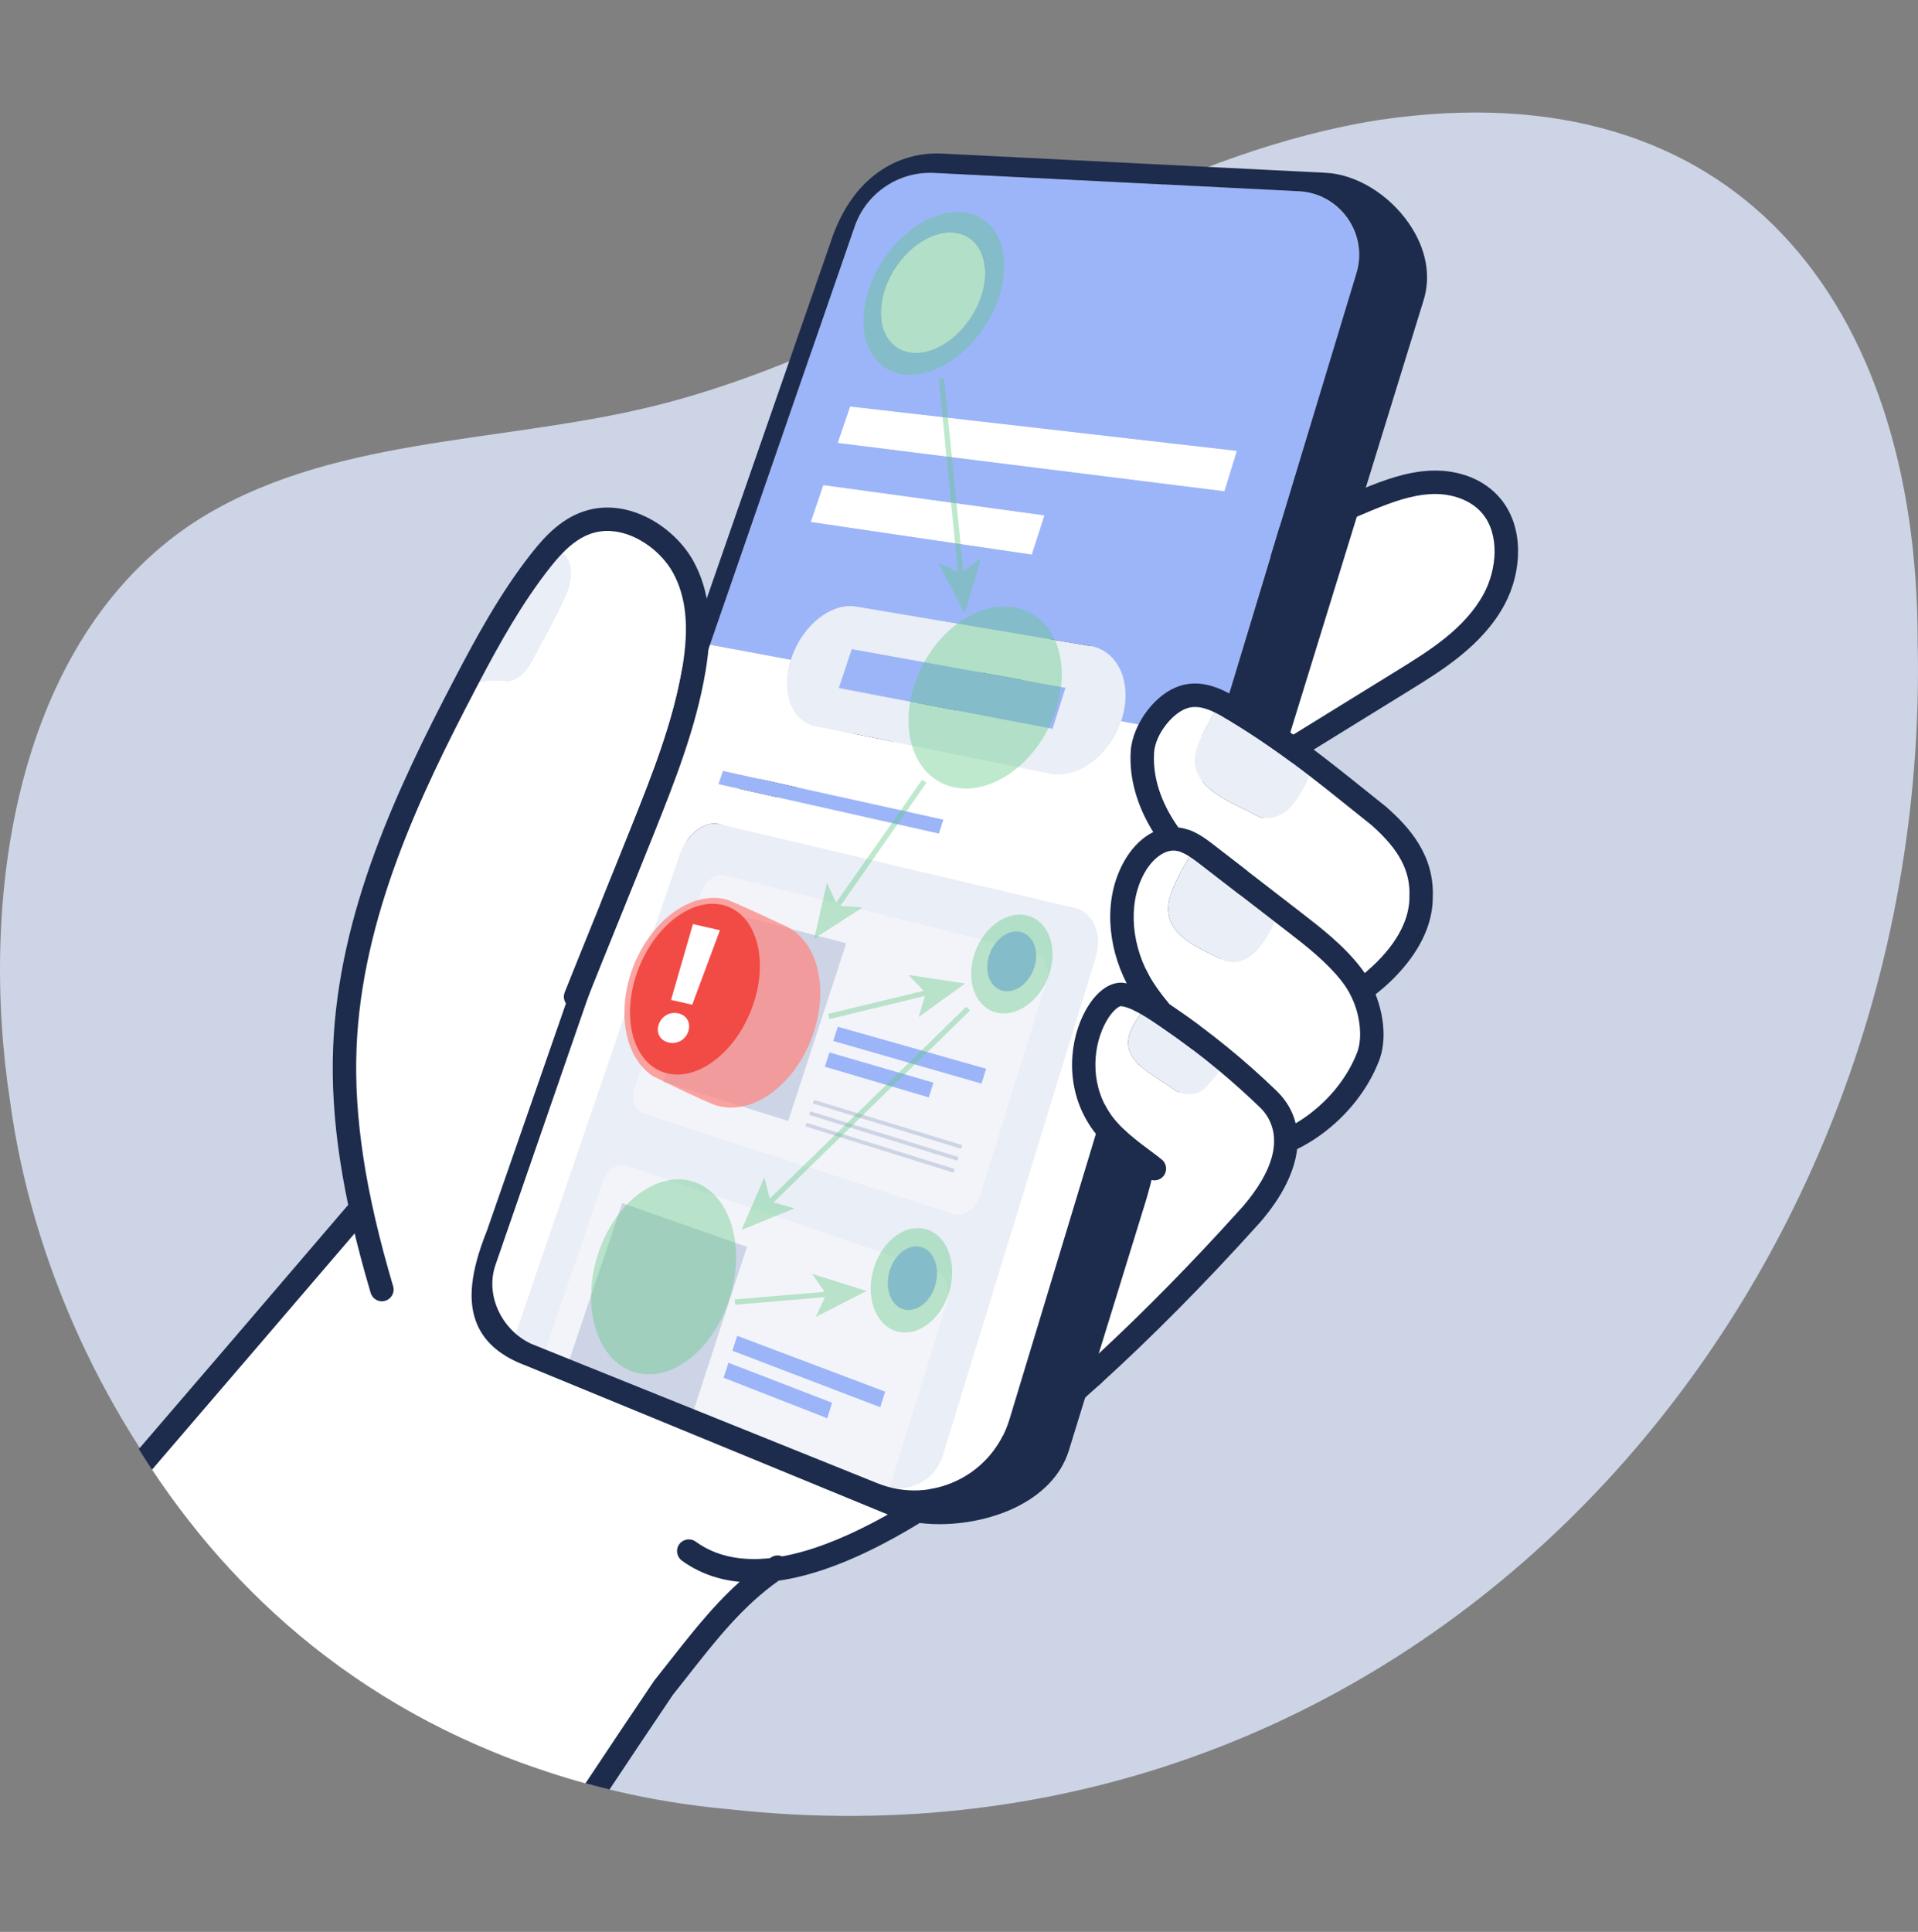
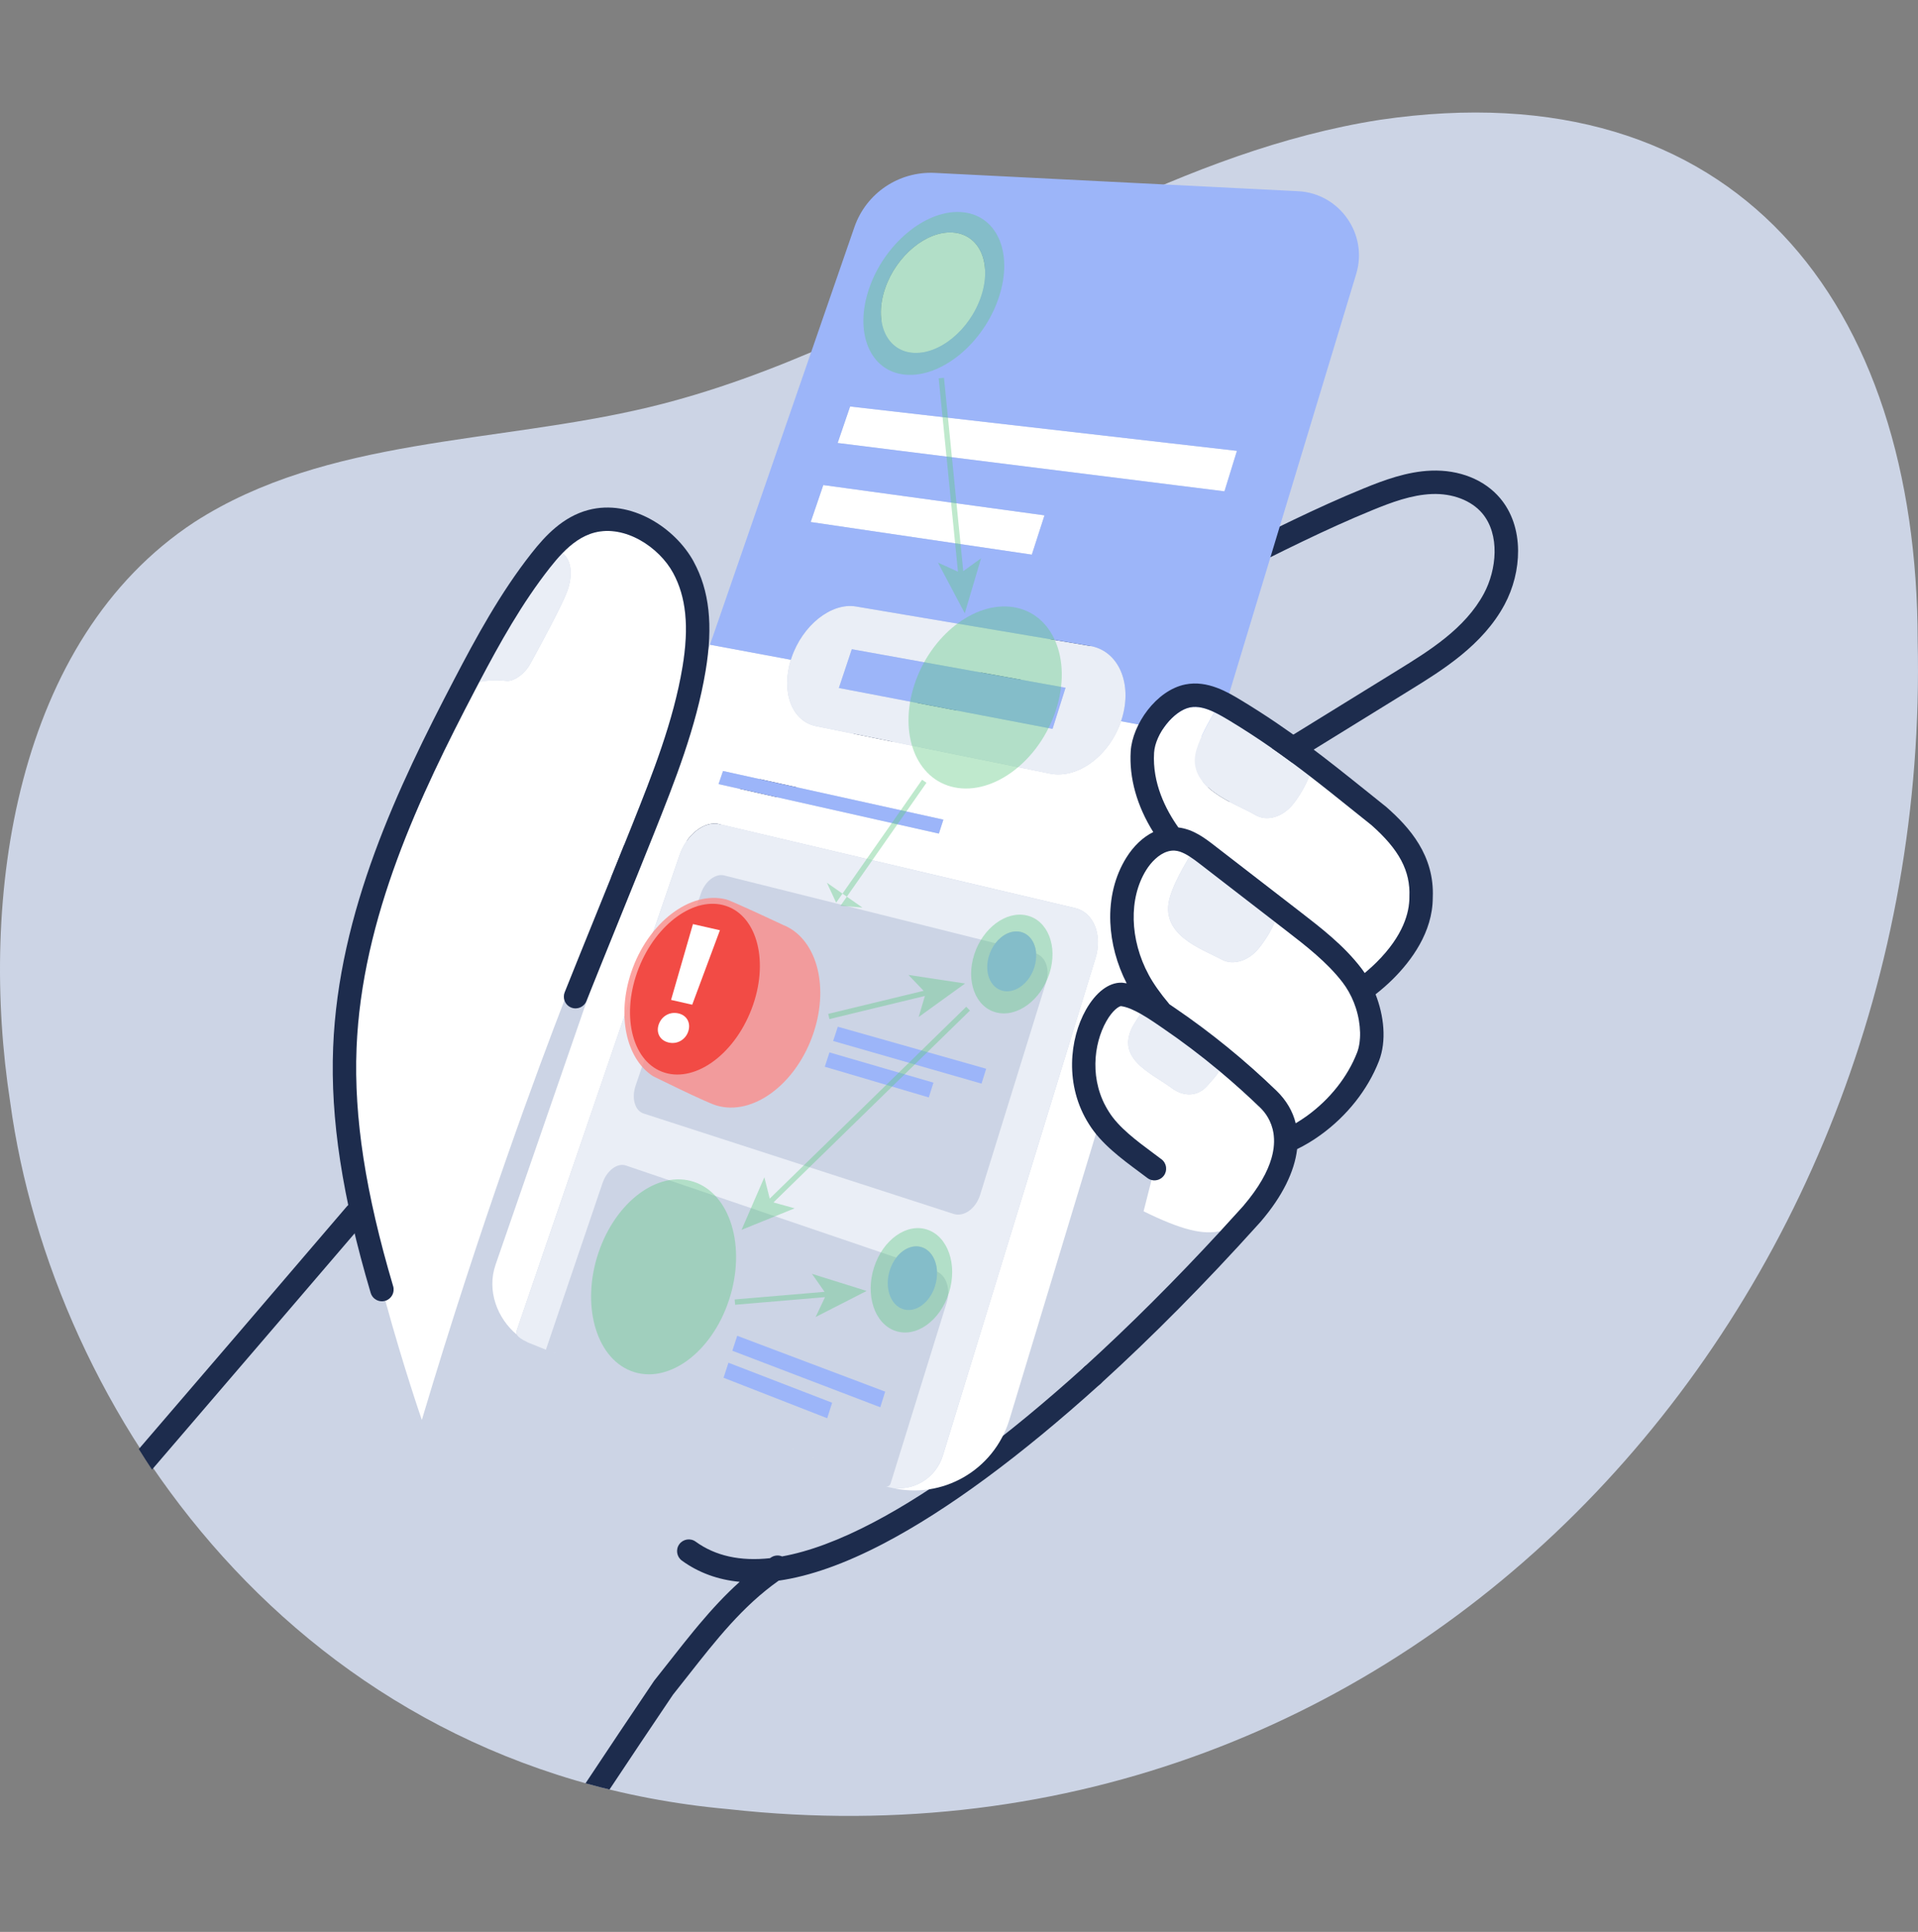
<svg xmlns="http://www.w3.org/2000/svg" width="140" height="141" viewBox="0 0 140 141" fill="none">
  <rect x="0" y="0" width="140" height="141" fill="#808080" stroke="none" />
  <path d="M139.975 46.754C139.948 22.213 126.776 4.899 100.71 8.748C93.581 9.861 86.827 12.5 80.319 15.539C78.138 16.558 75.982 17.622 73.833 18.698C65.255 22.993 56.657 27.5 47.327 29.732C36.17 32.4 23.845 31.891 14.2 38.099C1.092 46.705 -1.561 65.536 0.747 80.466C3.801 102.938 21.609 129.212 53.179 132.043C103.225 137.609 141.108 95.265 139.974 46.754H139.975Z" fill="#CCD4E5" />
-   <path d="M108.315 43.32C106.944 45.878 104.323 47.495 102.012 48.923L80.243 62.358C79.842 62.606 79.717 63.133 79.965 63.534C80.213 63.936 80.739 64.061 81.141 63.813L94.778 55.395C96.484 56.578 98.226 57.714 99.736 59.134C101.637 60.922 103.179 63.284 103.285 65.892C103.392 68.5 101.833 71.01 99.265 71.478C99.977 73.721 99.823 76.227 98.84 78.365C97.857 80.504 95.951 82.218 93.785 83.138C90.33 89.479 85.829 95.231 80.561 100.167C80.528 100.038 80.464 99.915 80.369 99.809C80.053 99.458 79.512 99.431 79.162 99.747C73.412 104.941 68.225 108.765 63.747 111.116C61.265 112.418 59.042 113.244 57.084 113.595C56.978 113.55 56.865 113.526 56.75 113.527C56.588 113.527 56.425 113.573 56.28 113.67C56.254 113.688 56.227 113.706 56.201 113.724C54.028 113.961 52.215 113.559 50.777 112.516C50.395 112.239 49.86 112.325 49.583 112.707C49.306 113.089 49.391 113.623 49.773 113.901C50.99 114.783 52.399 115.298 53.992 115.45C52.922 116.408 51.961 117.455 51.035 118.555C50.917 118.697 50.798 118.839 50.68 118.982C50.674 118.989 50.669 118.996 50.663 119.003C50.426 119.291 50.191 119.581 49.956 119.875C49.956 119.876 49.954 119.877 49.954 119.878C49.841 120.019 49.728 120.161 49.616 120.303C49.602 120.32 49.589 120.337 49.575 120.355C49.467 120.492 49.359 120.628 49.251 120.765C49.234 120.787 49.217 120.809 49.2 120.831C49.094 120.966 48.988 121.1 48.881 121.236C48.518 121.698 48.143 122.176 47.767 122.646L47.725 122.702C46.016 125.231 44.358 127.713 42.738 130.156C27.794 126.045 17.703 117.21 11.096 107.258C13.302 104.703 26.056 89.818 26.615 89.163C26.62 89.158 26.624 89.152 26.628 89.146C26.919 88.787 26.873 88.259 26.519 87.958C26.338 87.803 26.111 87.738 25.892 87.757C26.256 85.273 27.175 82.872 28.573 80.786C32.216 75.347 39.635 72.178 41.444 65.886L62.386 55.435C63.199 55.043 64.015 54.65 64.828 54.257C75.421 49.149 86.376 43.867 90.14 41.968C93.398 40.326 96.767 38.627 100.175 37.233C101.554 36.669 103.027 36.113 104.53 36.058C106.03 36.002 107.4 36.529 108.191 37.466C109.501 39.017 109.244 41.586 108.314 43.32H108.315Z" fill="white" />
  <path d="M110.808 40.195C110.817 41.528 110.467 42.925 109.822 44.126C108.233 47.09 105.282 48.912 102.91 50.376L94.779 55.395L81.142 63.812C80.74 64.06 80.214 63.935 79.966 63.533C79.718 63.132 79.843 62.605 80.244 62.357L102.013 48.922C104.324 47.495 106.945 45.877 108.316 43.319C109.246 41.585 109.503 39.017 108.193 37.465C107.402 36.528 106.032 36.001 104.532 36.057C103.03 36.113 101.557 36.668 100.177 37.232C96.769 38.626 93.4 40.325 90.142 41.968C86.378 43.866 75.423 49.148 64.829 54.256C64.017 54.649 63.201 55.042 62.388 55.434C52.602 60.153 43.003 64.788 39.54 66.534C39.417 66.596 39.285 66.625 39.157 66.625C38.844 66.625 38.543 66.454 38.392 66.155C38.18 65.734 38.349 65.22 38.771 65.007C42.536 63.109 53.492 57.826 64.088 52.717C74.675 47.612 85.623 42.333 89.373 40.442C92.66 38.784 96.06 37.07 99.531 35.651C100.985 35.056 102.687 34.416 104.469 34.349C106.521 34.273 108.356 35.008 109.5 36.364C110.347 37.368 110.8 38.693 110.809 40.195H110.808ZM26.52 87.958C26.339 87.803 26.112 87.738 25.893 87.757C25.676 87.776 25.467 87.876 25.315 88.054C22.338 91.548 12.228 103.332 10.133 105.759C10.299 106.025 10.467 106.291 10.637 106.556C10.789 106.791 10.942 107.025 11.097 107.259C13.302 104.704 26.393 89.424 26.616 89.164C26.62 89.159 26.624 89.153 26.628 89.147C26.919 88.787 26.873 88.26 26.519 87.959L26.52 87.958ZM80.369 99.81C80.053 99.459 79.512 99.432 79.162 99.748C73.412 104.942 68.226 108.766 63.748 111.116C61.266 112.419 59.042 113.245 57.084 113.596C56.978 113.551 56.865 113.527 56.75 113.528C56.588 113.528 56.425 113.574 56.281 113.671C56.254 113.689 56.228 113.707 56.201 113.725C54.029 113.961 52.215 113.56 50.777 112.517C50.395 112.24 49.861 112.326 49.583 112.708C49.306 113.09 49.392 113.624 49.773 113.902C50.99 114.784 52.399 115.299 53.992 115.451C52.923 116.409 51.961 117.456 51.036 118.556C50.917 118.698 50.798 118.84 50.68 118.983C50.674 118.99 50.669 118.997 50.663 119.004C50.426 119.292 50.191 119.582 49.956 119.876C49.956 119.877 49.955 119.878 49.954 119.879C49.841 120.02 49.728 120.162 49.616 120.304C49.603 120.321 49.589 120.338 49.575 120.356C49.468 120.493 49.359 120.629 49.251 120.766C49.234 120.787 49.217 120.81 49.2 120.832C49.094 120.967 48.988 121.101 48.881 121.237C48.518 121.699 48.143 122.177 47.767 122.647L47.726 122.703C46.017 125.232 44.359 127.714 42.738 130.157C43.123 130.263 43.509 130.365 43.9 130.464C44.094 130.514 44.291 130.563 44.489 130.61C45.997 128.339 47.538 126.034 49.123 123.688C49.497 123.221 49.867 122.749 50.226 122.292C52.276 119.682 54.219 117.212 56.838 115.365C59.118 115.04 61.69 114.128 64.542 112.632C69.147 110.215 74.452 106.307 80.308 101.018C80.553 100.798 80.639 100.468 80.562 100.169C80.529 100.04 80.465 99.917 80.37 99.811L80.369 99.81Z" fill="#1D2C4D" />
  <path d="M88.722 53.923L74.149 102.062L73.685 103.594C72.55 107.343 68.736 109.464 65.072 108.582C65.86 108.713 66.649 108.551 67.312 108.159C68.007 107.748 68.559 107.085 68.819 106.241L79.963 69.934C80.487 68.228 79.82 66.593 78.488 66.278L52.505 60.149C51.412 59.892 50.114 60.908 49.596 62.422L37.782 96.914C37.732 97.059 37.682 97.177 37.696 97.295C37.701 97.337 37.715 97.378 37.739 97.422C36.302 96.233 35.515 94.205 36.171 92.309L50.651 50.445L51.823 47.054L57.727 48.153C56.999 50.484 57.79 52.638 59.559 52.997L76.631 56.461C78.66 56.873 80.969 55.167 81.828 52.639L88.722 53.922V53.923ZM68.859 59.822L52.776 56.272L52.451 57.226L68.531 60.84L68.859 59.822ZM62.575 107.661L60.423 106.795L60.166 106.691L56.88 105.368L60.232 106.718L62.575 107.661ZM62.052 29.667L61.144 32.331L89.378 35.86L90.288 32.906L62.052 29.668V29.667ZM76.241 37.613L60.096 35.402L59.176 38.1L75.317 40.481L76.242 37.612L76.241 37.613Z" fill="white" />
-   <path d="M76.361 71.677L71.545 87.201C71.23 88.217 70.358 88.841 69.6 88.596L46.978 81.27C46.343 81.064 46.083 80.155 46.395 79.239L51.162 65.21C51.464 64.323 52.222 63.734 52.86 63.894L72.661 68.842C72.463 69.1 72.302 69.404 72.195 69.741C71.823 70.919 72.256 72.069 73.167 72.307C74.084 72.547 75.134 71.774 75.506 70.581C75.612 70.24 75.65 69.904 75.631 69.591C76.324 69.833 76.653 70.739 76.362 71.677H76.361ZM57.535 81.817L61.776 68.844L52.628 66.466L48.408 78.961L57.535 81.818V81.817ZM60.204 77.856L67.796 80.097L68.136 79.019L60.544 76.811L60.204 77.857V77.856ZM69.695 85.321L58.873 81.945L58.787 82.21L69.609 85.597L69.695 85.321ZM69.969 84.448L59.146 81.109L59.06 81.373L69.883 84.723L69.97 84.448H69.969ZM70.241 83.576L59.417 80.275L59.332 80.538L70.156 83.851L70.242 83.576H70.241ZM71.985 78.003L61.155 74.936L60.816 75.978L71.645 79.09L71.985 78.003ZM69.097 95.092L65.013 108.256L65.006 108.279C64.968 108.402 64.86 108.482 64.74 108.494C64.724 108.496 64.707 108.496 64.691 108.494C64.658 108.493 64.626 108.487 64.594 108.474L64.054 108.256L62.576 107.661L60.611 106.87L49.206 102.277L42.637 99.631L41.123 99.022L39.849 98.509L43.98 86.353C44.295 85.425 45.062 84.849 45.697 85.065L65.431 91.783C65.229 92.044 65.062 92.359 64.95 92.714C64.56 93.951 64.976 95.215 65.886 95.537C66.802 95.861 67.866 95.107 68.257 93.853C68.368 93.496 68.412 93.137 68.397 92.8C69.088 93.109 69.405 94.105 69.099 95.091L69.097 95.092ZM64.255 102.709L64.612 101.567L53.812 97.492L53.456 98.585L64.255 102.71V102.709ZM53.172 99.458L52.815 100.556L60.382 103.511L60.74 102.379L53.172 99.459V99.458ZM41.571 99.205L50.653 102.862L54.53 91.005L45.421 87.803L41.57 99.205H41.571Z" fill="#F3F4F9" />
  <path d="M79.962 69.936L68.817 106.242C68.558 107.087 68.005 107.75 67.311 108.161C66.649 108.553 65.859 108.715 65.071 108.583C64.943 108.562 64.816 108.533 64.69 108.496C64.707 108.497 64.723 108.497 64.739 108.496C64.859 108.484 64.966 108.404 65.005 108.281L65.012 108.258L69.096 95.094C69.402 94.108 69.086 93.112 68.394 92.803C68.357 91.962 67.95 91.255 67.295 91.036C66.647 90.819 65.929 91.138 65.428 91.786L45.694 85.067C45.059 84.851 44.292 85.428 43.977 86.355L39.846 98.511L41.121 99.024L38.539 97.984C38.048 97.746 37.824 97.577 37.739 97.424C37.715 97.382 37.701 97.34 37.696 97.298C37.681 97.179 37.732 97.061 37.782 96.917L49.596 62.425C50.115 60.91 51.413 59.893 52.504 60.151L78.487 66.281C79.82 66.595 80.487 68.231 79.963 69.937L79.962 69.936ZM75.63 69.591C75.58 68.811 75.165 68.18 74.51 68.019C73.861 67.86 73.15 68.206 72.66 68.842L52.859 63.894C52.221 63.734 51.462 64.324 51.161 65.21L46.394 79.239C46.083 80.154 46.342 81.064 46.977 81.27L69.599 88.596C70.357 88.841 71.228 88.217 71.544 87.201L76.36 71.677C76.652 70.739 76.323 69.833 75.629 69.591H75.63ZM81.881 52.48C81.864 52.533 81.846 52.587 81.827 52.64C80.969 55.168 78.66 56.874 76.63 56.462L59.557 52.998C57.788 52.639 56.998 50.485 57.726 48.154C57.741 48.105 57.757 48.056 57.773 48.006C58.578 45.632 60.675 43.961 62.484 44.266L79.566 47.144C81.638 47.494 82.689 49.878 81.88 52.48H81.881ZM77.274 51.792L77.779 50.194L62.177 47.383L61.674 48.888L61.231 50.211L76.829 53.196L77.273 51.792L77.274 51.792ZM66.577 25.745C68.525 25.937 70.794 24.088 71.615 21.626C72.431 19.177 71.489 17.096 69.54 16.968C67.618 16.842 65.421 18.665 64.606 21.051C63.786 23.45 64.656 25.555 66.577 25.745Z" fill="#EAEEF6" />
-   <path d="M59.417 80.274L59.331 80.537L70.155 83.85L70.241 83.575L59.417 80.274H59.417ZM59.059 81.372L69.882 84.722L69.969 84.447L59.146 81.108L59.06 81.372H59.059ZM58.787 82.209L69.609 85.596L69.695 85.32L58.873 81.945L58.787 82.209ZM52.628 66.465L48.408 78.96L57.535 81.817L61.776 68.844L52.628 66.466V66.465ZM41.571 99.204L50.653 102.861L54.53 91.004L45.421 87.802L41.57 99.204H41.571Z" fill="#CCD4E5" />
  <path d="M98.998 19.977L88.721 53.923L81.828 52.64C81.846 52.586 81.864 52.533 81.881 52.48C82.69 49.878 81.639 47.493 79.567 47.144L62.485 44.266C60.676 43.962 58.579 45.632 57.774 48.006C57.757 48.056 57.742 48.105 57.727 48.154L51.823 47.055L62.363 16.581C63.223 14.095 65.614 12.486 68.248 12.619L94.759 13.956C97.773 14.108 99.871 17.088 98.997 19.976L98.998 19.977ZM66.578 25.746C68.525 25.938 70.794 24.089 71.615 21.627C72.431 19.178 71.489 17.097 69.54 16.969C67.618 16.842 65.421 18.665 64.606 21.052C63.786 23.45 64.656 25.556 66.578 25.746ZM76.239 37.613L60.094 35.402L59.174 38.1L75.315 40.481L76.24 37.612L76.239 37.613ZM89.376 35.86L90.287 32.906L62.051 29.668L61.142 32.332L89.376 35.861V35.86ZM68.859 59.823L52.775 56.272L52.45 57.227L68.53 60.84L68.859 59.823ZM60.815 75.977L71.644 79.089L71.984 78.002L61.154 74.935L60.815 75.977ZM68.136 79.018L60.544 76.81L60.204 77.856L67.795 80.097L68.136 79.019V79.018ZM74.51 68.02C73.861 67.861 73.15 68.206 72.66 68.843C72.463 69.1 72.301 69.405 72.194 69.742C71.822 70.92 72.255 72.069 73.166 72.308C74.083 72.548 75.133 71.775 75.505 70.581C75.611 70.241 75.649 69.905 75.63 69.592C75.58 68.811 75.165 68.181 74.51 68.02ZM53.456 98.585L64.254 102.71L64.611 101.568L53.811 97.493L53.456 98.586V98.585ZM52.814 100.556L60.381 103.511L60.74 102.379L53.171 99.459L52.814 100.557V100.556ZM67.295 91.034C66.646 90.817 65.928 91.136 65.427 91.784C65.225 92.045 65.059 92.36 64.947 92.715C64.556 93.952 64.972 95.216 65.883 95.538C66.799 95.862 67.863 95.108 68.254 93.854C68.365 93.497 68.409 93.138 68.394 92.801C68.356 91.96 67.949 91.253 67.295 91.034ZM61.673 48.89L61.23 50.213L76.829 53.197L77.272 51.793L77.777 50.195L62.175 47.383L61.672 48.889L61.673 48.89Z" fill="#9CB5F9" />
-   <path opacity="0.4" d="M62.95 66.239L59.435 68.506L60.357 64.426L61.033 65.882L67.307 56.908L67.625 57.131L61.352 66.105L62.95 66.239ZM70.446 71.782L66.309 71.155L67.418 72.314L60.451 74L60.542 74.379L67.51 72.692L67.053 74.231L70.445 71.781L70.446 71.782ZM50.65 86.259C48.041 85.389 44.949 87.694 43.688 91.413C42.419 95.158 43.446 99.029 46.04 100.054C48.689 101.102 51.928 98.782 53.213 94.879C54.489 91.003 53.315 87.147 50.65 86.258V86.259ZM66.071 27.344C68.704 27.591 71.787 25.065 72.903 21.717C74.013 18.391 72.728 15.604 70.086 15.475C67.495 15.348 64.543 17.835 63.442 21.046C62.334 24.275 63.488 27.102 66.07 27.344H66.071ZM70.422 44.758L71.612 40.747L70.311 41.687L68.904 27.573L68.517 27.612L69.924 41.726L68.463 41.062L70.422 44.759V44.758ZM60.187 94.285L53.626 94.841L53.658 95.229L60.219 94.673L59.533 96.125L63.259 94.22L59.266 92.97L60.187 94.284V94.285ZM73.949 44.31C71.121 43.878 67.924 46.395 66.752 49.946C65.571 53.52 66.85 56.893 69.669 57.467C72.547 58.053 75.897 55.504 77.088 51.784C78.27 48.09 76.837 44.75 73.949 44.309V44.31ZM74.951 66.815C73.44 66.462 71.728 67.738 71.11 69.669C70.489 71.606 71.195 73.498 72.704 73.892C74.229 74.291 75.984 73.008 76.608 71.029C77.228 69.058 76.478 67.172 74.951 66.815ZM67.672 89.741C66.17 89.252 64.444 90.487 63.798 92.501C63.151 94.522 63.828 96.594 65.327 97.127C66.843 97.666 68.614 96.428 69.264 94.362C69.912 92.303 69.191 90.235 67.671 89.741H67.672ZM56.185 87.482L55.792 85.925L54.127 89.764L58.003 88.19L56.457 87.76L70.799 73.757L70.528 73.479L56.185 87.482Z" fill="#5FC982" />
+   <path opacity="0.4" d="M62.95 66.239L60.357 64.426L61.033 65.882L67.307 56.908L67.625 57.131L61.352 66.105L62.95 66.239ZM70.446 71.782L66.309 71.155L67.418 72.314L60.451 74L60.542 74.379L67.51 72.692L67.053 74.231L70.445 71.781L70.446 71.782ZM50.65 86.259C48.041 85.389 44.949 87.694 43.688 91.413C42.419 95.158 43.446 99.029 46.04 100.054C48.689 101.102 51.928 98.782 53.213 94.879C54.489 91.003 53.315 87.147 50.65 86.258V86.259ZM66.071 27.344C68.704 27.591 71.787 25.065 72.903 21.717C74.013 18.391 72.728 15.604 70.086 15.475C67.495 15.348 64.543 17.835 63.442 21.046C62.334 24.275 63.488 27.102 66.07 27.344H66.071ZM70.422 44.758L71.612 40.747L70.311 41.687L68.904 27.573L68.517 27.612L69.924 41.726L68.463 41.062L70.422 44.759V44.758ZM60.187 94.285L53.626 94.841L53.658 95.229L60.219 94.673L59.533 96.125L63.259 94.22L59.266 92.97L60.187 94.284V94.285ZM73.949 44.31C71.121 43.878 67.924 46.395 66.752 49.946C65.571 53.52 66.85 56.893 69.669 57.467C72.547 58.053 75.897 55.504 77.088 51.784C78.27 48.09 76.837 44.75 73.949 44.309V44.31ZM74.951 66.815C73.44 66.462 71.728 67.738 71.11 69.669C70.489 71.606 71.195 73.498 72.704 73.892C74.229 74.291 75.984 73.008 76.608 71.029C77.228 69.058 76.478 67.172 74.951 66.815ZM67.672 89.741C66.17 89.252 64.444 90.487 63.798 92.501C63.151 94.522 63.828 96.594 65.327 97.127C66.843 97.666 68.614 96.428 69.264 94.362C69.912 92.303 69.191 90.235 67.671 89.741H67.672ZM56.185 87.482L55.792 85.925L54.127 89.764L58.003 88.19L56.457 87.76L70.799 73.757L70.528 73.479L56.185 87.482Z" fill="#5FC982" />
  <path opacity="0.8" d="M57.122 67.493V67.489C57.122 67.489 53.436 65.754 53.002 65.644C50.373 64.982 47.3 67.35 46.081 70.943C45.008 74.109 45.702 77.258 47.647 78.535C47.647 78.535 51.463 80.428 52.268 80.676C54.938 81.501 58.156 79.111 59.395 75.345C60.563 71.8 59.519 68.412 57.122 67.492V67.493Z" fill="#FB8D89" />
  <path d="M54.856 73.652C56.158 70.255 55.301 66.885 52.994 66.119C50.735 65.367 47.903 67.399 46.622 70.661C45.333 73.945 46.062 77.329 48.301 78.213C50.588 79.117 53.546 77.072 54.856 73.652Z" fill="#F24B45" />
  <path d="M50.237 75.282C50.044 75.866 49.452 76.237 48.814 76.091C48.164 75.943 47.882 75.375 48.075 74.79C48.275 74.184 48.867 73.814 49.516 73.962C50.155 74.107 50.437 74.676 50.237 75.282ZM50.58 67.446L48.982 72.979L50.526 73.33L52.549 67.894L50.58 67.446Z" fill="white" />
-   <path d="M102.835 16.297C101.362 14.169 98.982 12.722 96.773 12.612L68.787 11.21C67.065 11.122 65.43 11.606 64.057 12.605C62.507 13.733 61.349 15.453 60.616 17.716L35.543 89.821C34.327 92.851 34.108 95.043 34.853 96.718C35.447 98.051 36.627 99.026 38.458 99.698L65.024 110.629C66.026 111.042 67.265 111.243 68.573 111.243C70.393 111.243 72.343 110.852 73.961 110.099C76.039 109.133 77.437 107.683 78.007 105.901L103.896 21.964C104.48 20.141 104.102 18.129 102.834 16.296L102.835 16.297ZM99.015 19.922L73.684 103.595C72.444 107.694 68.001 109.847 64.053 108.257L38.785 98.082C36.722 97.142 35.369 94.628 36.17 92.309L62.385 16.519C63.232 14.07 65.587 12.486 68.182 12.616L94.818 13.959C97.803 14.109 99.88 17.061 99.015 19.922Z" fill="#1D2C4D" />
  <path d="M102.875 65.457V65.499C102.876 66.572 102.439 68.298 100.472 70.24C100.219 70.491 99.843 70.822 99.612 71.019L99.336 70.633C98.069 68.993 96.451 67.743 94.885 66.534L88.626 61.698C87.977 61.197 87.098 60.519 86.011 60.392C85.093 59.099 84.099 57.154 84.24 54.932C84.326 53.567 85.671 51.869 86.856 51.63C87.424 51.516 88.025 51.686 88.643 51.981C88.239 52.683 87.643 53.709 87.338 54.703C86.476 57.509 90.164 58.614 91.626 59.481C92.463 59.978 93.6 59.648 94.357 58.726C94.833 58.146 95.298 57.33 95.579 56.622C96.623 57.426 97.656 58.254 98.742 59.126C99.183 59.48 99.634 59.842 100.101 60.214C102.134 62.008 102.964 63.577 102.875 65.457ZM98.227 72.019C98.154 71.908 98.076 71.799 97.995 71.693C96.861 70.22 95.325 69.034 93.84 67.887L93.677 67.761L93.429 67.57L93.055 67.28C93.045 67.306 93.034 67.332 93.023 67.359C92.917 67.607 92.786 67.863 92.639 68.116C92.418 68.495 92.16 68.87 91.891 69.205C91.149 70.127 90.022 70.493 89.186 70.039C87.709 69.237 84.548 68.232 85.409 65.426C85.629 64.712 85.998 63.982 86.338 63.367C86.496 63.083 86.647 62.823 86.775 62.601C86.794 62.569 86.811 62.538 86.829 62.507C86.715 62.433 86.601 62.368 86.488 62.31C86.234 62.181 85.986 62.097 85.737 62.082C85.556 62.071 85.379 62.098 85.206 62.153C84.575 62.352 84.017 62.933 83.665 63.497C82.38 65.56 82.453 68.57 83.852 71.165C84.17 71.754 84.673 72.483 85.362 73.299C85.435 73.349 85.507 73.398 85.577 73.446L85.774 73.58C88.387 75.36 90.878 77.388 93.177 79.612C93.537 79.96 94.346 80.869 94.575 81.985L95.426 81.426C97.079 80.222 98.367 78.593 99.057 76.831C99.37 76.031 99.365 74.792 98.97 73.567C98.798 73.036 98.554 72.507 98.229 72.018L98.227 72.019ZM91.989 80.841C91.523 80.39 91.047 79.948 90.566 79.514C90.051 79.051 89.528 78.597 88.997 78.154C88.898 78.335 88.772 78.502 88.627 78.675C88.479 78.851 88.31 79.034 88.126 79.244C87.43 80.04 86.406 80.062 85.552 79.428C84.017 78.291 81.28 77.244 82.787 74.726C82.993 74.383 83.146 74.155 83.267 73.994C82.767 73.711 82.253 73.482 81.817 73.43C81.676 73.448 81.219 73.718 80.756 74.537C79.813 76.206 79.505 78.895 80.942 81.144C80.943 81.147 80.946 81.15 80.948 81.153C81.647 82.28 82.979 83.269 84.155 84.143C84.37 84.302 84.581 84.459 84.783 84.613C85.159 84.898 85.232 85.434 84.946 85.81C84.733 86.092 84.377 86.203 84.055 86.121L83.473 88.408C86.249 89.769 87.808 90.141 89.084 89.851C89.567 89.326 90.05 88.796 90.533 88.261C90.618 88.167 90.688 88.089 90.742 88.029C91.909 86.666 92.53 85.507 92.811 84.537C93.013 83.836 93.037 83.233 92.96 82.724C92.819 81.796 92.34 81.179 91.99 80.84L91.989 80.841ZM43.384 38.873C42.476 39.112 41.712 39.694 41.057 40.369C41.715 40.886 41.846 41.978 41.376 43.221C40.995 44.224 39.591 46.837 38.708 48.446C38.302 49.188 37.496 49.765 36.945 49.694C36.206 49.597 35.505 49.669 34.989 49.765C34.878 49.976 34.768 50.187 34.658 50.396C30.678 58.017 26.4 66.948 26.023 76.516C25.825 81.538 26.674 87.055 28.696 93.879C28.829 94.328 28.575 94.8 28.128 94.938C29.484 99.882 30.791 103.635 30.791 103.635C35.123 89.116 39.336 77.821 41.2 73.008C41.141 72.825 41.142 72.62 41.219 72.427C41.866 70.804 42.792 68.517 43.688 66.306C44.581 64.097 45.505 61.815 46.151 60.197C47.629 56.486 49.159 52.65 49.82 48.672C50.307 45.746 50.089 43.566 49.133 41.811C48.113 39.938 45.625 38.282 43.385 38.872L43.384 38.873Z" fill="white" />
  <path d="M95.58 56.622C95.298 57.33 94.834 58.146 94.358 58.726C93.601 59.648 92.464 59.978 91.627 59.481C90.165 58.614 86.478 57.509 87.338 54.703C87.644 53.709 88.24 52.684 88.644 51.981C89.004 52.153 89.37 52.366 89.74 52.59C91.95 53.928 93.783 55.239 95.581 56.622H95.58ZM86.828 62.508C86.811 62.538 86.793 62.569 86.775 62.602C86.647 62.824 86.496 63.084 86.338 63.368C85.998 63.983 85.628 64.713 85.409 65.427C84.547 68.233 87.709 69.238 89.185 70.04C90.022 70.493 91.148 70.128 91.89 69.206C92.159 68.871 92.418 68.496 92.638 68.117C92.785 67.864 92.916 67.608 93.022 67.359C93.033 67.333 93.043 67.307 93.054 67.281L87.58 63.052C87.321 62.851 87.071 62.664 86.827 62.509L86.828 62.508ZM84.611 74.856C84.487 74.772 84.352 74.679 84.211 74.585C83.918 74.389 83.595 74.18 83.266 73.995C83.145 74.156 82.993 74.384 82.787 74.727C81.279 77.245 84.017 78.293 85.552 79.429C86.405 80.062 87.429 80.04 88.126 79.245C88.309 79.035 88.479 78.852 88.626 78.676C88.773 78.502 88.897 78.335 88.996 78.155C87.647 77.03 86.248 75.972 84.811 74.994L84.61 74.856H84.611ZM41.056 40.368C40.723 40.711 40.417 41.077 40.135 41.436C38.096 44.028 36.469 46.95 34.988 49.764C35.505 49.669 36.206 49.597 36.944 49.693C37.495 49.764 38.301 49.187 38.708 48.445C39.59 46.837 40.995 44.223 41.375 43.22C41.846 41.978 41.715 40.885 41.056 40.368Z" fill="#EAEEF6" />
  <path d="M101.215 58.917L101.183 58.891C100.713 58.516 100.258 58.15 99.813 57.793C96.809 55.383 94.216 53.302 90.624 51.127C89.637 50.529 88.144 49.626 86.517 49.955C84.387 50.386 82.658 52.881 82.534 54.825C82.41 56.778 82.988 58.821 84.18 60.729C83.434 61.097 82.75 61.736 82.215 62.594C81.379 63.935 80.975 65.565 81.045 67.308C81.107 68.827 81.519 70.364 82.239 71.769C82.137 71.75 82.036 71.734 81.935 71.725C81.915 71.723 81.896 71.722 81.877 71.722C80.941 71.694 79.99 72.417 79.266 73.698C78.073 75.811 77.681 79.215 79.496 82.061C80.368 83.462 81.837 84.554 83.134 85.516C83.344 85.672 83.55 85.825 83.747 85.975C83.841 86.047 83.946 86.096 84.053 86.123C84.376 86.205 84.731 86.093 84.945 85.812C85.23 85.436 85.157 84.9 84.781 84.614C84.579 84.461 84.369 84.304 84.153 84.144C82.978 83.272 81.646 82.282 80.946 81.155C80.944 81.151 80.942 81.149 80.94 81.145C79.504 78.897 79.812 76.207 80.754 74.539C81.218 73.72 81.674 73.45 81.815 73.432C82.252 73.484 82.765 73.714 83.265 73.996C83.594 74.182 83.917 74.39 84.211 74.586C84.352 74.681 84.486 74.772 84.61 74.857L84.811 74.995C86.248 75.973 87.648 77.03 88.996 78.156C89.527 78.599 90.05 79.052 90.565 79.516C91.047 79.95 91.522 80.392 91.989 80.843C92.339 81.181 92.817 81.798 92.959 82.727C93.036 83.236 93.012 83.838 92.809 84.54C92.529 85.51 91.907 86.669 90.741 88.031C90.686 88.091 90.616 88.169 90.531 88.264C90.049 88.799 89.566 89.329 89.082 89.853C85.775 93.439 82.444 96.761 79.159 99.751C78.81 100.069 78.784 100.609 79.102 100.958C79.27 101.144 79.502 101.238 79.734 101.238C79.939 101.238 80.145 101.164 80.309 101.016C84.117 97.551 87.984 93.645 91.801 89.408C91.889 89.311 91.96 89.231 92.015 89.171C92.02 89.165 92.025 89.159 92.03 89.153C93.6 87.323 94.489 85.512 94.681 83.868C95.251 83.59 95.824 83.249 96.384 82.844C98.32 81.448 99.834 79.534 100.647 77.456C101.233 75.957 101.01 74.116 100.407 72.571C100.852 72.222 101.282 71.846 101.676 71.455C103 70.139 104.578 68.041 104.581 65.519C104.72 62.419 102.855 60.364 101.213 58.918L101.215 58.917ZM95.386 81.457C95.117 81.65 94.846 81.826 94.575 81.986C94.466 81.548 94.297 81.131 94.066 80.736C93.833 80.337 93.537 79.961 93.177 79.613C90.877 77.39 88.387 75.361 85.774 73.581L85.577 73.447C85.507 73.399 85.435 73.35 85.362 73.3C84.672 72.484 84.17 71.755 83.853 71.166C82.453 68.57 82.379 65.561 83.665 63.498C84.017 62.934 84.574 62.352 85.206 62.154C85.379 62.099 85.556 62.072 85.737 62.083C85.986 62.098 86.235 62.182 86.488 62.311C86.601 62.368 86.714 62.435 86.829 62.508C87.073 62.663 87.322 62.85 87.582 63.051L93.056 67.28L93.43 67.57L93.678 67.761L93.841 67.887C95.327 69.034 96.862 70.22 97.996 71.693C98.078 71.799 98.155 71.909 98.228 72.019C98.553 72.508 98.798 73.037 98.969 73.568C99.364 74.793 99.369 76.032 99.056 76.832C98.368 78.594 97.079 80.223 95.425 81.427C95.411 81.436 95.398 81.446 95.386 81.457ZM99.349 70.651C99.345 70.645 99.341 70.639 99.337 70.634C98.07 68.994 96.451 67.744 94.886 66.535L88.627 61.699C87.978 61.198 87.099 60.52 86.012 60.393C85.094 59.099 84.1 57.155 84.24 54.933C84.327 53.568 85.672 51.87 86.856 51.631C87.425 51.516 88.026 51.687 88.644 51.982C89.004 52.154 89.37 52.367 89.74 52.591C91.95 53.929 93.783 55.24 95.581 56.623C96.625 57.427 97.657 58.255 98.743 59.127C99.184 59.481 99.636 59.843 100.102 60.215C102.136 62.009 102.965 63.578 102.876 65.458V65.5C102.877 66.572 102.462 68.265 100.474 70.241C100.251 70.463 100.022 70.672 99.791 70.869C99.732 70.92 99.673 70.97 99.614 71.02C99.528 70.891 99.441 70.768 99.35 70.651H99.349ZM50.633 40.994C51.782 43.102 52.059 45.631 51.506 48.953C50.813 53.112 49.249 57.036 47.738 60.83C47.092 62.452 46.166 64.737 45.271 66.948C44.376 69.157 43.452 71.442 42.806 73.06C42.632 73.498 42.135 73.712 41.696 73.538C41.451 73.44 41.276 73.241 41.2 73.008C41.14 72.825 41.142 72.62 41.218 72.427C41.865 70.804 42.791 68.517 43.687 66.306C44.581 64.097 45.505 61.815 46.15 60.197C47.628 56.486 49.158 52.65 49.819 48.672C50.307 45.746 50.088 43.566 49.132 41.811C48.112 39.938 45.624 38.282 43.384 38.872C42.476 39.111 41.712 39.693 41.057 40.368C40.724 40.711 40.418 41.077 40.136 41.436C38.097 44.028 36.47 46.95 34.989 49.764C34.878 49.975 34.768 50.186 34.658 50.395C30.678 58.016 26.4 66.948 26.023 76.515C25.825 81.537 26.674 87.054 28.696 93.878C28.829 94.327 28.575 94.799 28.128 94.937C28.125 94.938 28.122 94.939 28.119 94.94C28.038 94.964 27.956 94.976 27.876 94.976C27.508 94.976 27.167 94.736 27.057 94.364C24.981 87.356 24.111 81.663 24.317 76.448C24.708 66.527 29.078 57.39 33.145 49.605C34.752 46.528 36.511 43.281 38.794 40.381C39.807 39.093 41.093 37.71 42.951 37.221C46.032 36.409 49.277 38.502 50.636 40.995L50.633 40.994Z" fill="#1D2C4D" />
</svg>